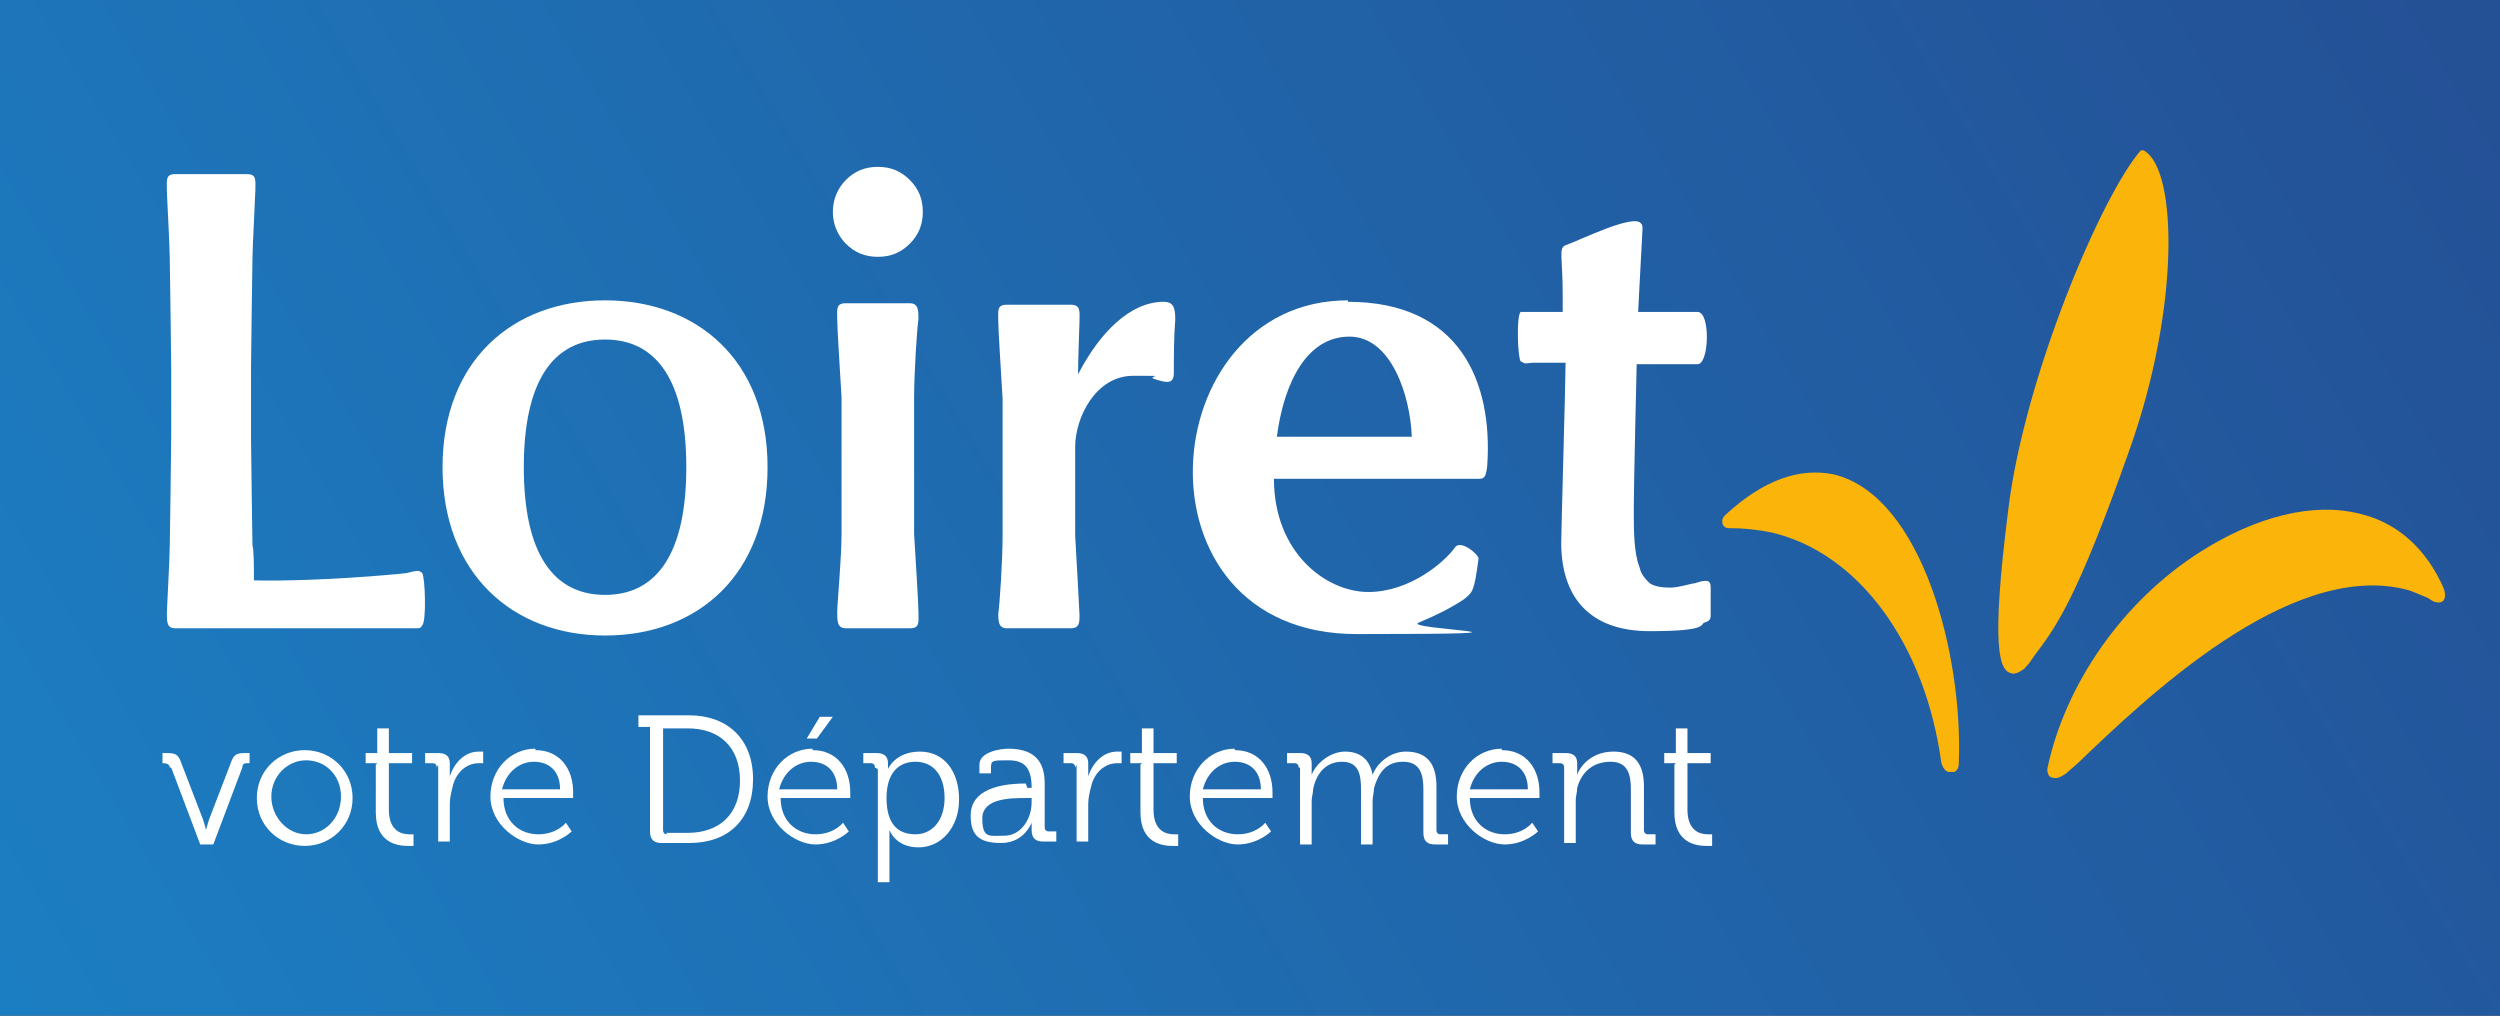
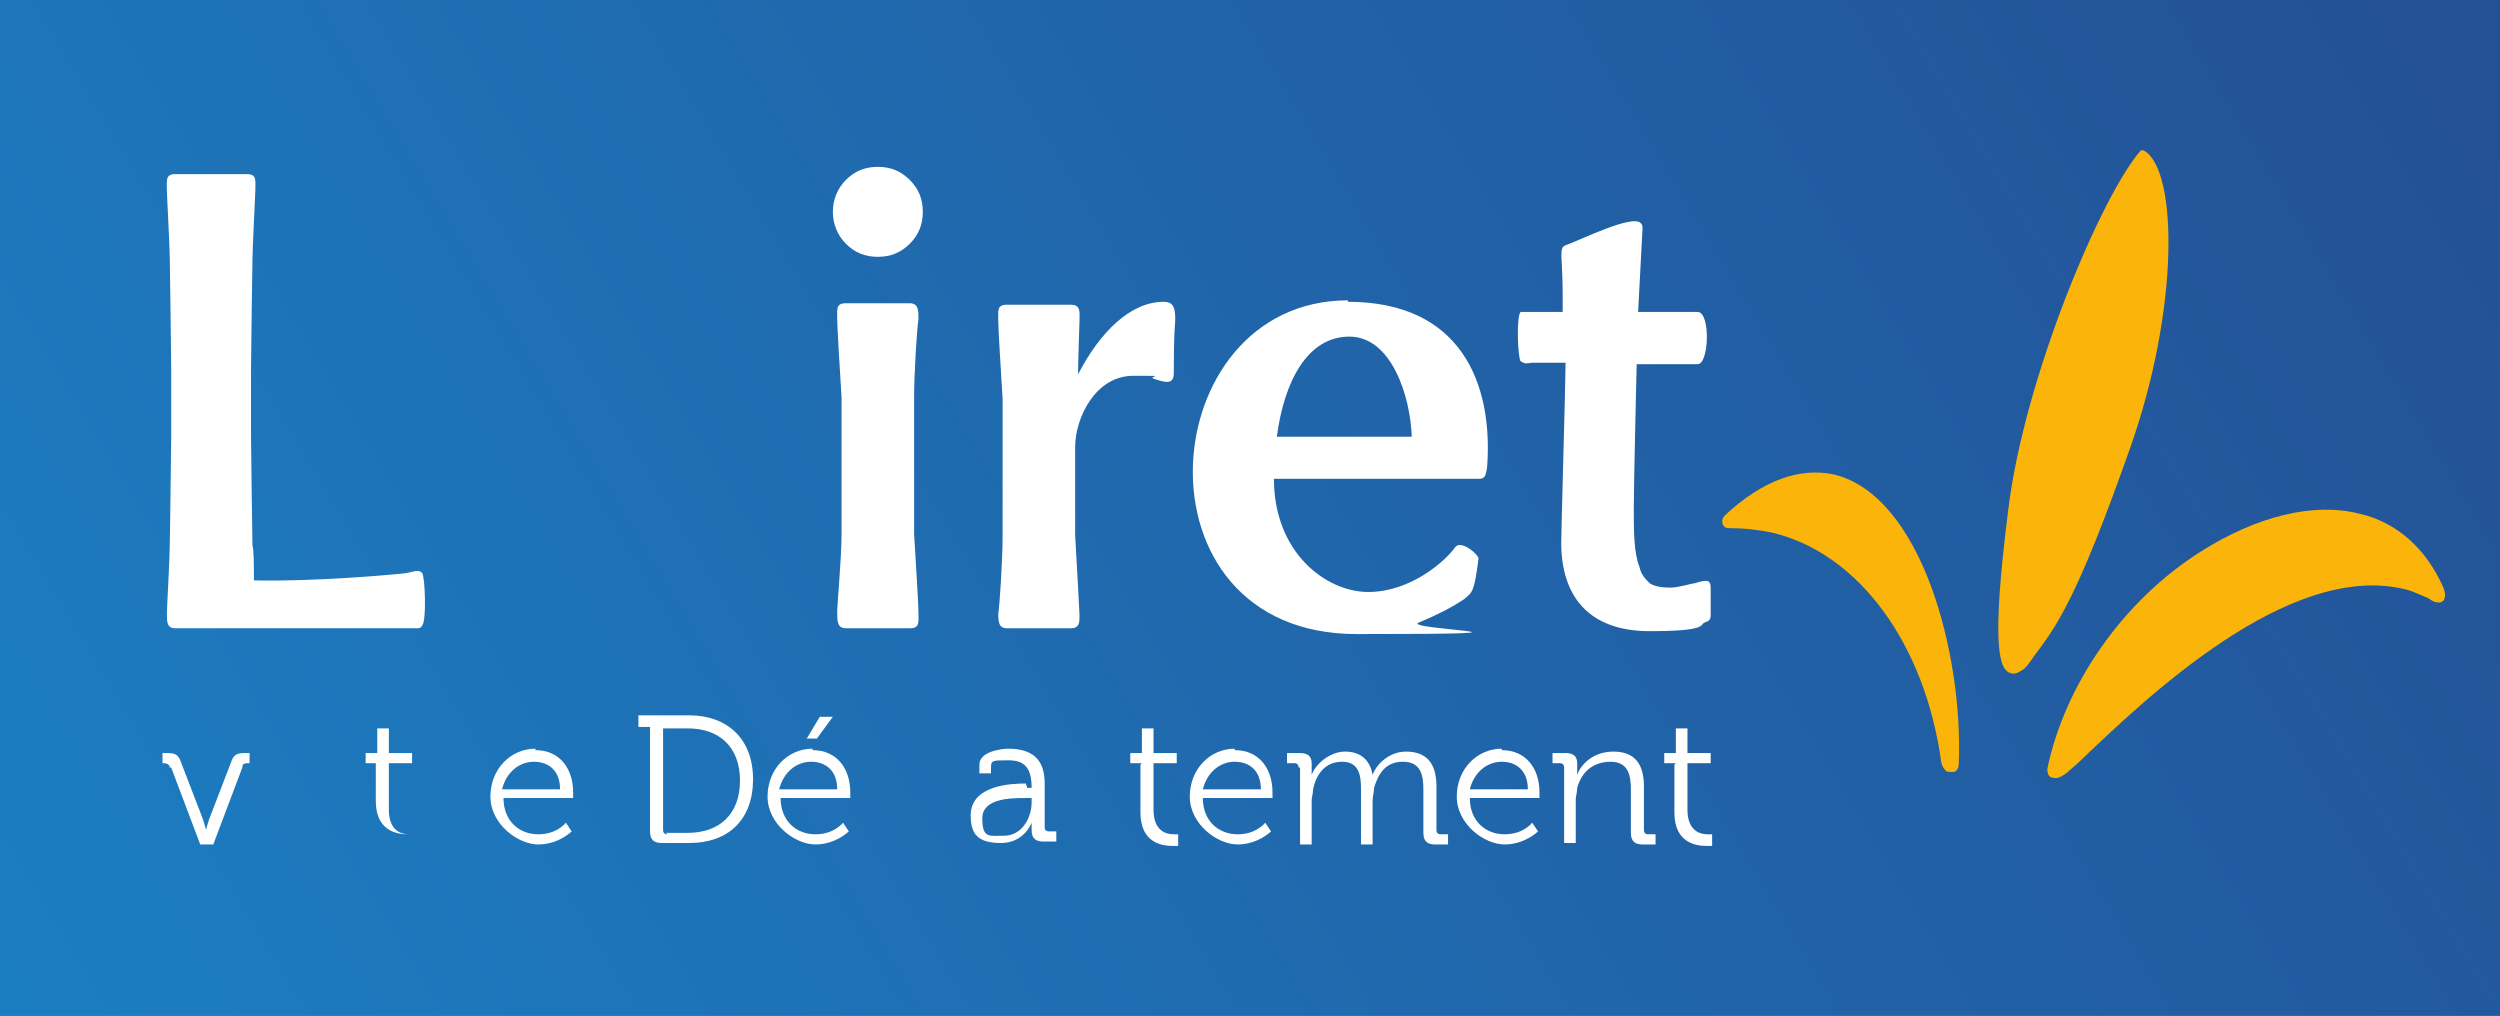
<svg xmlns="http://www.w3.org/2000/svg" xmlns:ns1="http://www.inkscape.org/namespaces/inkscape" id="svg2" version="1.1" viewBox="0 0 172.3 70">
  <rect x="0" y="0" width="172.3" height="70" fill="#333333" stroke="none" />
  <defs>
    <style>
      .st0 {
        fill: #fff;
      }

      .st1 {
        fill: url(#Dégradé_sans_nom);
      }

      .st2 {
        fill: #fab40a;
      }
    </style>
    <linearGradient id="Dégradé_sans_nom" data-name="Dégradé sans nom" x1="363.4" y1="-.2" x2="363.7" y2="-.2" gradientTransform="translate(-268901.2 156118.6) rotate(-30.1) scale(855.5 856.8) skewX(-.2)" gradientUnits="userSpaceOnUse">
      <stop offset="0" stop-color="#1c7fc3" />
      <stop offset="1" stop-color="#26448a" />
    </linearGradient>
  </defs>
  <g id="g5161">
    <path id="path52" class="st1" d="M0,70h172.3V0H0v70Z" ns1:connector-curvature="0" />
    <g id="g5123">
      <path id="path62" class="st0" d="M57.7,42.2c0,.6,0,1.1.6,1.1h4.4c.7,0,.6-.4.6-1.1,0-.6-.2-3.7-.3-5.4v-9.4c0-1.7.2-4.8.3-5.4,0-.6,0-1.1-.6-1.1h-4.4c-.7,0-.6.4-.6,1.1,0,.6.2,3.7.3,5.4v9.4c0,1.7-.3,4.8-.3,5.4" ns1:connector-curvature="0" />
      <path id="path64" class="st0" d="M11.5,42.2c0,.7,0,1.1.6,1.1h16.6c.2,0,.3,0,.4-.2.3-.3.2-3.3,0-3.6-.2-.2-.3-.2-1.1,0-.8.1-6.4.6-10.5.5,0-1,0-2.1-.1-2.4,0,0-.1-6.6-.1-7.5v-4.7c0-1,.1-7.6.1-7.6,0-.7.2-4.4.2-4.7,0-.7.1-1.1-.6-1.1h-4.9c-.7,0-.6.4-.6,1.1,0,.3.2,3.9.2,4.7,0,0,.1,6.6.1,7.6v4.7c0,1-.1,7.5-.1,7.5,0,.8-.2,4.4-.2,4.7" ns1:connector-curvature="0" />
      <path id="path66" class="st0" d="M57.4,14.6c0,.8.3,1.6.9,2.2.6.6,1.3.9,2.2.9s1.6-.3,2.2-.9c.6-.6.9-1.3.9-2.2s-.3-1.6-.9-2.2c-.6-.6-1.3-.9-2.2-.9s-1.6.3-2.2.9c-.6.6-.9,1.4-.9,2.2" ns1:connector-curvature="0" />
      <path id="path68" class="st0" d="M105,25c.1.1.5,0,.6,0h2.3c0,1.2-.3,11.6-.3,12.4,0,3.7,1.9,6.1,6.1,6.1s3.4-.5,3.8-.6c.3-.1.4-.2.4-.5v-1.9c0-.5-.2-.6-1.1-.3-.2,0-1.1.3-1.7.3s-1.1-.1-1.4-.3c-.3-.3-.6-.6-.7-1.1-.4-1-.4-2.5-.4-4.1s.2-9.9.2-9.9h4.2c.8,0,.9-3.6,0-3.6h-4.1l.3-5.7c0-.2,0-.3-.1-.4-.5-.7-4.3,1.2-5.2,1.5-.5.2-.2.8-.2,3.4s0,.8,0,1.2h-2.2c-.2,0-.6,0-.7,0-.3.3-.2,3.1,0,3.4" ns1:connector-curvature="0" />
      <path id="path70" class="st0" d="M68.8,42.2c0,.6,0,1.1.6,1.1h4.4c.6,0,.6-.4.6-.9,0-.2-.2-3.7-.3-5.5v-6.1c0-2,1.4-4.9,4-4.9s1,0,1.4.2c.9.3,1.4.4,1.4-.4,0-.9,0-2.5.1-3.7,0-.9-.2-1.2-.8-1.2-2.3,0-4.4,2.1-5.9,5,0-1.1.1-3.4.1-3.7,0-.6.1-1.1-.6-1.1h-4.4c-.7,0-.6.4-.6,1.1,0,.6.2,3.7.3,5.4v9.4c0,1.7-.2,4.8-.3,5.4" ns1:connector-curvature="0" />
      <path id="path72" class="st0" d="M88,30.1c.5-3.8,2.1-6.9,5-6.9s4.2,4.1,4.3,6.9h-9.3ZM92.9,20.7c-13.5,0-15.2,23,.6,23s2.9-.3,4.3-.8c1.2-.5,2.2-1,3.1-1.6.6-.5.7-.5,1-2.8,0-.3-1.2-1.3-1.6-.8-.7,1-3.1,3.1-6,3.1s-6.5-2.7-6.5-7.8h13.8c.6,0,.8.1.9-.9.4-5.8-1.9-11.3-9.6-11.3" ns1:connector-curvature="0" />
-       <path id="path74" class="st0" d="M41.7,41c-3.6,0-5.6-2.9-5.6-8.8s2-8.8,5.6-8.8,5.6,2.9,5.6,8.8-2,8.8-5.6,8.8M41.7,20.7c-6.4,0-11.2,4.2-11.2,11.5s4.8,11.6,11.2,11.6,11.2-4.2,11.2-11.6-4.9-11.5-11.2-11.5" ns1:connector-curvature="0" />
    </g>
    <g id="g5156">
      <path id="path5154" class="st2" d="M143.2,52.6l-.8.7c-.3.2-.6.4-.9.3-.3,0-.4-.3-.4-.6,1.2-5.8,5.2-11.6,10.6-15,3.8-2.4,7.7-3.4,10.9-2.6,2.6.6,4.6,2.4,5.8,5.1.1.3.2.6,0,.9,0,0-.2.2-.5.1-.2,0-.4-.2-.6-.3-.5-.2-1.1-.5-1.6-.6-8-1.9-17.8,7.5-22.5,12" ns1:connector-curvature="0" />
      <path id="path5152" class="st2" d="M119.3,36.4h-.2c-.2,0-.4-.2-.4-.4,0-.2,0-.3.2-.5,2.6-2.4,5.1-3.3,7.5-2.8,6.1,1.5,8.9,12.5,8.6,19.9,0,.3-.1.5-.3.6-.1,0-.2,0-.4,0-.2,0-.4-.3-.5-.6-1.1-8.2-5.7-14.5-11.7-15.9-1-.2-1.9-.3-2.9-.3" ns1:connector-curvature="0" />
      <path id="path76" class="st2" d="M147.5,10.4c0,0,.2-.1.3,0,0,0,0,0,0,0,2.3,1.4,2.4,10.9-1,20.5-3.7,10.5-5.1,12.3-6.6,14.3-.2.3-.4.6-.7.9,0,0,0,0,0,0-.3.2-.6.4-.9.3-.8-.2-1.4-1.7-.2-11.2,1.1-9.2,6.5-21.9,9.2-24.9" ns1:connector-curvature="0" />
    </g>
    <g id="g5132">
      <path id="path78" class="st0" d="M11.7,52.9c0-.2-.2-.3-.4-.3h-.1v-.7h.3c.6,0,.8.1,1,.7l1.5,3.9c.1.3.2.7.2.7h0s.1-.4.2-.7l1.5-3.9c.2-.6.4-.7,1-.7h.3v.7h-.1c-.2,0-.4,0-.4.3l-2,5.3h-.9l-2-5.3h0Z" ns1:connector-curvature="0" />
-       <path id="path80" class="st0" d="M21.1,57.5c1.3,0,2.4-1.1,2.4-2.6s-1.1-2.5-2.4-2.5-2.4,1.1-2.4,2.5,1.1,2.6,2.4,2.6M21,51.7c1.8,0,3.3,1.4,3.3,3.3s-1.5,3.3-3.3,3.3-3.3-1.4-3.3-3.3,1.5-3.3,3.3-3.3" ns1:connector-curvature="0" />
-       <path id="path82" class="st0" d="M26,52.6h-.8v-.7h.8v-1.7h.8v1.7h1.6v.7h-1.6v3.2c0,1.5.9,1.7,1.4,1.7s.3,0,.3,0v.8s-.2,0-.4,0c-.7,0-2.2-.2-2.2-2.3v-3.3h0Z" ns1:connector-curvature="0" />
-       <path id="path84" class="st0" d="M30.1,52.9c0-.2-.1-.3-.3-.3h-.5v-.7h.9c.5,0,.8.2.8.7v.4c0,.3,0,.5,0,.5h0c.3-.9,1-1.7,2-1.7s.3,0,.3,0v.8s-.2,0-.3,0c-.9,0-1.6.7-1.8,1.6-.1.4-.2.8-.2,1.2v2.6h-.8v-5.3h0Z" ns1:connector-curvature="0" />
+       <path id="path82" class="st0" d="M26,52.6h-.8v-.7h.8v-1.7h.8v1.7h1.6v.7h-1.6v3.2c0,1.5.9,1.7,1.4,1.7s.3,0,.3,0s-.2,0-.4,0c-.7,0-2.2-.2-2.2-2.3v-3.3h0Z" ns1:connector-curvature="0" />
      <path id="path86" class="st0" d="M38.6,54.4c0-1.3-.8-1.9-1.8-1.9s-1.9.7-2.2,1.9h3.9ZM36.9,51.7c1.7,0,2.6,1.3,2.6,2.9s0,.4,0,.4h-4.8c0,1.6,1.1,2.5,2.4,2.5s1.9-.8,1.9-.8l.4.6s-.9.9-2.3.9-3.3-1.4-3.3-3.3,1.4-3.3,3.1-3.3" ns1:connector-curvature="0" />
      <path id="path88" class="st0" d="M45.9,57.4h1.5c2.2,0,3.6-1.3,3.6-3.6s-1.4-3.6-3.6-3.6h-1.7v7c0,.2.1.3.3.3M44.8,50.1h-.8v-.8h3.5c2.6,0,4.4,1.6,4.4,4.4s-1.7,4.4-4.4,4.4h-1.9c-.5,0-.8-.2-.8-.8v-7.2h0Z" ns1:connector-curvature="0" />
      <path id="path90" class="st0" d="M56.5,49.4h.9l-1.1,1.5h-.7l.9-1.5ZM57.7,54.4c0-1.3-.8-1.9-1.8-1.9s-1.9.7-2.2,1.9h3.9ZM56,51.7c1.7,0,2.6,1.3,2.6,2.9s0,.4,0,.4h-4.8c0,1.6,1.1,2.5,2.4,2.5s1.9-.8,1.9-.8l.4.6s-.9.9-2.3.9-3.3-1.4-3.3-3.3,1.4-3.3,3.1-3.3" ns1:connector-curvature="0" />
-       <path id="path92" class="st0" d="M63.1,57.5c1.1,0,2-.9,2-2.5s-.8-2.5-2-2.5-2,.8-2,2.5.7,2.5,2,2.5M60.3,52.9c0-.2-.1-.3-.3-.3h-.5v-.7h.9c.5,0,.8.2.8.7s0,.4,0,.4h0s.5-1.2,2.2-1.2,2.7,1.4,2.7,3.3-1.2,3.3-2.8,3.3-2-1.2-2-1.2h0s0,.2,0,.6v3h-.8v-7.8h0Z" ns1:connector-curvature="0" />
      <path id="path94" class="st0" d="M69.2,57.6c1.2,0,1.9-1.2,1.9-2.3v-.3h-.4c-1,0-3,0-3,1.4s.5,1.2,1.4,1.2M70.8,54.3h.3c0-1.4-.5-1.9-1.6-1.9s-1.2,0-1.2.5v.4h-.8v-.6c0-.9,1.5-1.1,2-1.1,2,0,2.5,1.1,2.5,2.4v3c0,.2.1.3.3.3h.5v.7h-.9c-.5,0-.8-.2-.8-.8s0-.5,0-.5h0s-.5,1.4-2.1,1.4-2.1-.6-2.1-1.9c0-2.1,2.8-2.2,3.8-2.2" ns1:connector-curvature="0" />
-       <path id="path96" class="st0" d="M74.1,52.9c0-.2-.1-.3-.3-.3h-.5v-.7h.9c.5,0,.8.2.8.7v.4c0,.3,0,.5,0,.5h0c.3-.9,1-1.7,2-1.7s.3,0,.3,0v.8s-.2,0-.3,0c-.9,0-1.6.7-1.8,1.6-.1.4-.2.8-.2,1.2v2.6h-.8v-5.3h0Z" ns1:connector-curvature="0" />
      <path id="path98" class="st0" d="M78.7,52.6h-.8v-.7h.8v-1.7h.8v1.7h1.6v.7h-1.6v3.2c0,1.5.9,1.7,1.4,1.7s.3,0,.3,0v.8s-.2,0-.4,0c-.7,0-2.2-.2-2.2-2.3v-3.3h0Z" ns1:connector-curvature="0" />
      <path id="path100" class="st0" d="M86.9,54.4c0-1.3-.8-1.9-1.8-1.9s-1.9.7-2.2,1.9h3.9ZM85.1,51.7c1.7,0,2.6,1.3,2.6,2.9s0,.4,0,.4h-4.8c0,1.6,1.1,2.5,2.4,2.5s1.9-.8,1.9-.8l.4.6s-.9.9-2.3.9-3.3-1.4-3.3-3.3,1.4-3.3,3.1-3.3" ns1:connector-curvature="0" />
      <path id="path102" class="st0" d="M89.5,52.9c0-.2-.1-.3-.3-.3h-.5v-.7h.9c.5,0,.8.2.8.7v.3c0,.3,0,.5,0,.5h0c.3-.8,1.3-1.6,2.3-1.6s1.7.5,1.9,1.6h0c.3-.8,1.2-1.6,2.3-1.6,1.5,0,2.1.9,2.1,2.4v3c0,.2.1.3.3.3h.5v.7h-.9c-.5,0-.8-.2-.8-.8v-3c0-1-.2-1.9-1.4-1.9s-1.7.8-2,1.8c0,.3-.1.6-.1.9v3h-.8v-3.8c0-.9-.1-1.9-1.3-1.9s-1.8.9-2,1.9c0,.3-.1.5-.1.8v3h-.8v-5.3h0Z" ns1:connector-curvature="0" />
      <path id="path104" class="st0" d="M105.3,54.4c0-1.3-.8-1.9-1.8-1.9s-1.9.7-2.2,1.9h3.9ZM103.5,51.7c1.7,0,2.6,1.3,2.6,2.9s0,.4,0,.4h-4.8c0,1.6,1.1,2.5,2.4,2.5s1.9-.8,1.9-.8l.4.6s-.9.9-2.3.9-3.3-1.4-3.3-3.3,1.4-3.3,3.1-3.3" ns1:connector-curvature="0" />
      <path id="path106" class="st0" d="M107.8,52.9c0-.2-.1-.3-.3-.3h-.5v-.7h.9c.5,0,.8.2.8.7v.3c0,.3,0,.5,0,.5h0c.2-.6,1-1.6,2.5-1.6s2.1.9,2.1,2.4v3c0,.2.1.3.3.3h.5v.7h-.9c-.5,0-.8-.2-.8-.8v-3c0-1-.2-1.9-1.4-1.9s-2,.7-2.3,1.8c0,.3-.1.6-.1.8v3h-.8v-5.3h0Z" ns1:connector-curvature="0" />
      <path id="path108" class="st0" d="M115.5,52.6h-.8v-.7h.8v-1.7h.8v1.7h1.6v.7h-1.6v3.2c0,1.5.9,1.7,1.4,1.7s.3,0,.3,0v.8s-.2,0-.4,0c-.7,0-2.2-.2-2.2-2.3v-3.3h0Z" ns1:connector-curvature="0" />
    </g>
  </g>
</svg>